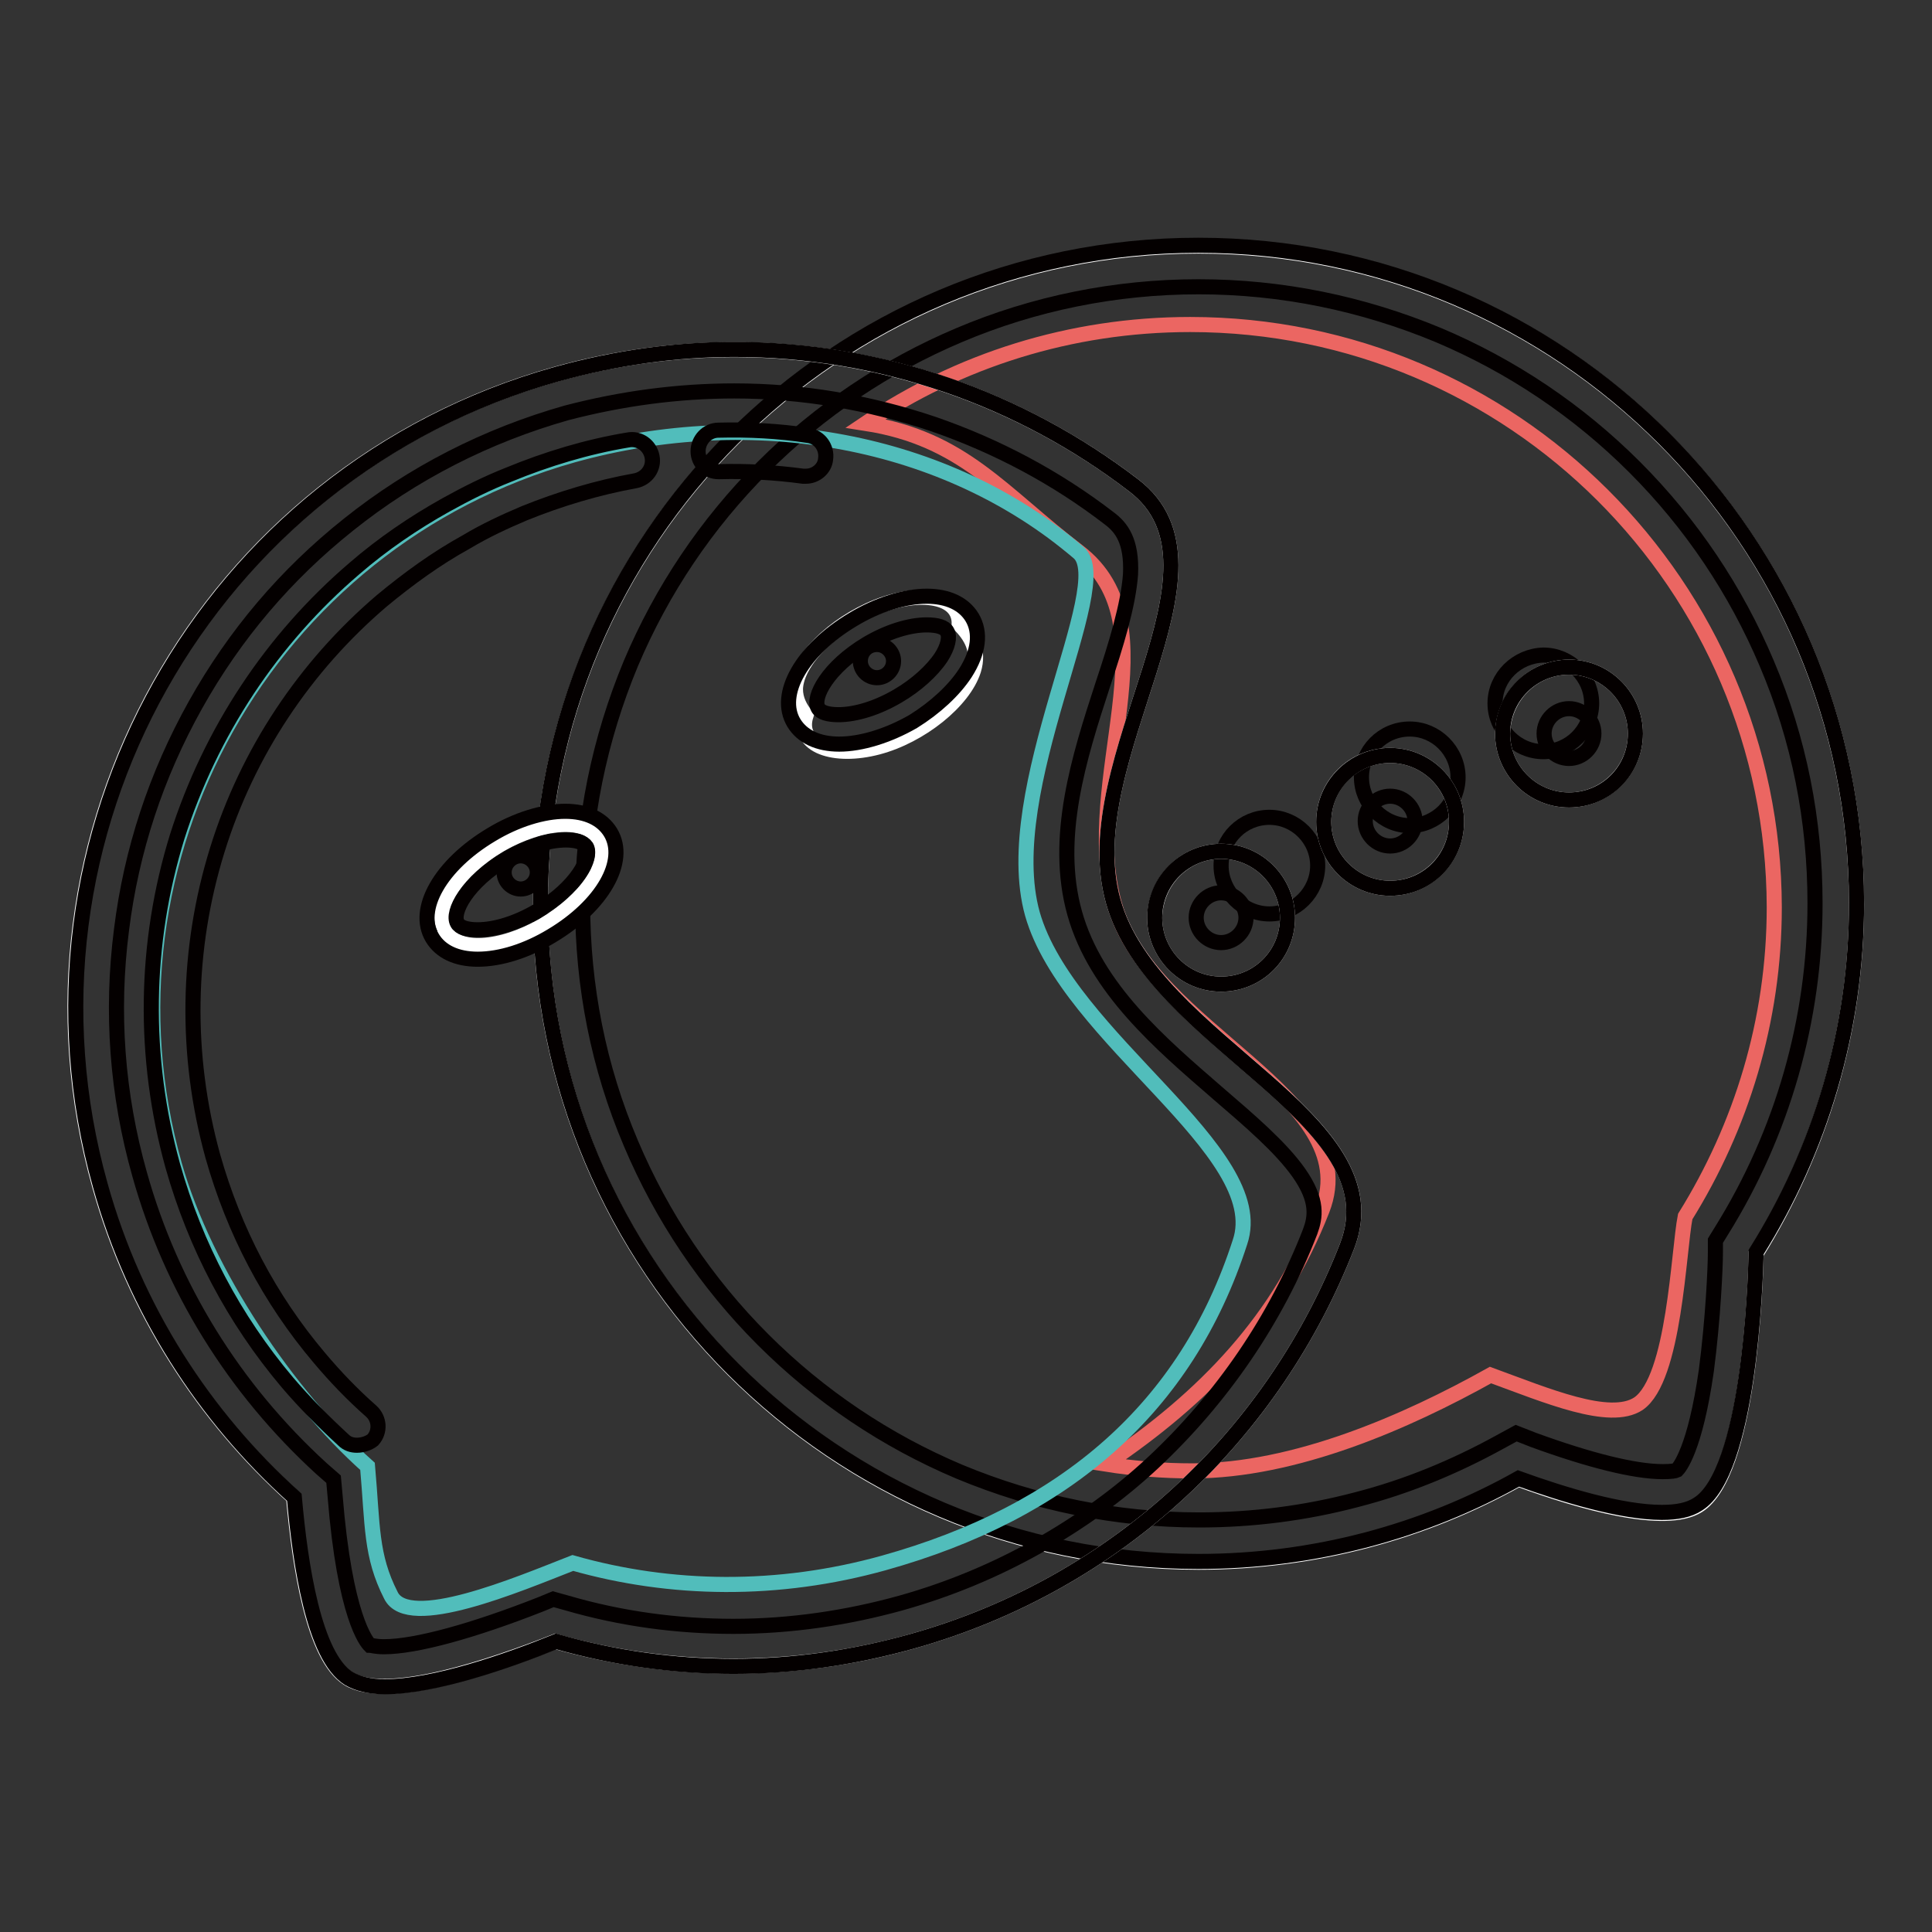
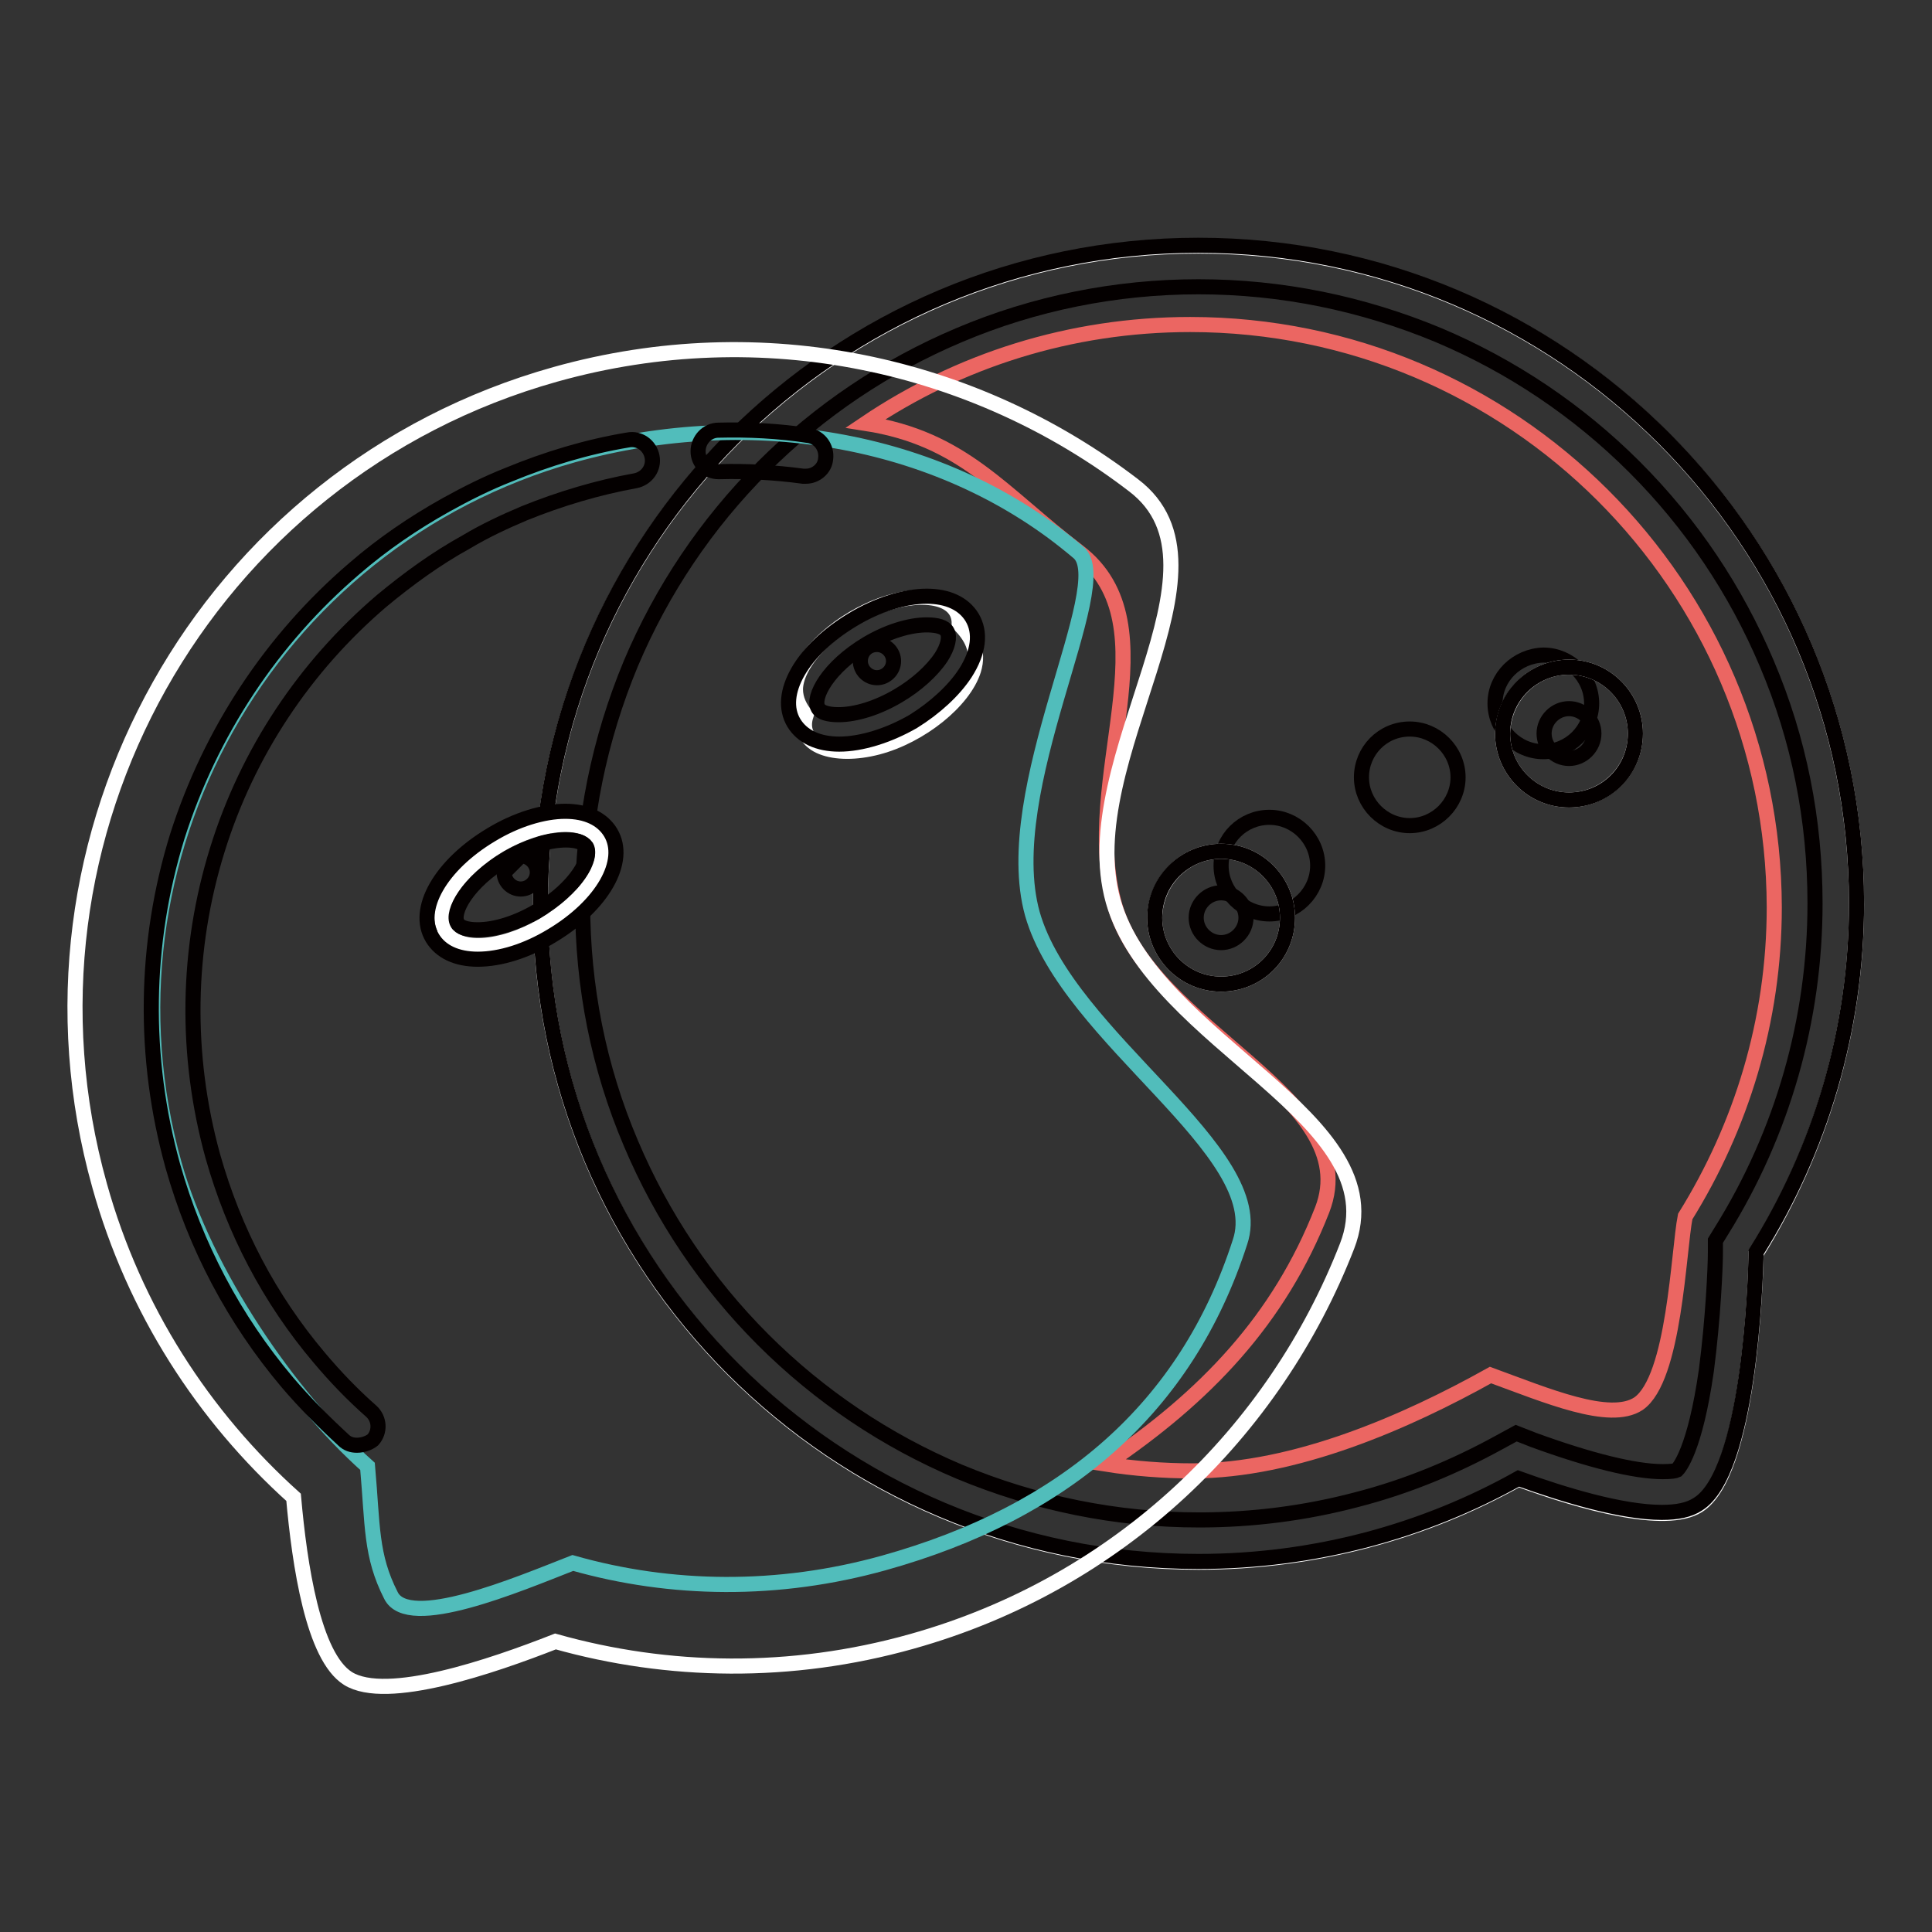
<svg xmlns="http://www.w3.org/2000/svg" version="1.1" x="0px" y="0px" viewBox="0 0 256 256" enable-background="new 0 0 256 256" xml:space="preserve">
  <rect x="0" y="0" width="256" height="256" fill="#333333" stroke="none" />
  <g>
    <path stroke-width="2" fill-opacity="0" stroke="#ffffff" d="M246,119.8c0-48.2-39-87.2-87.2-87.2s-87.2,39-87.2,87.2s39,87.2,87.2,87.2c15.4,0,29.9-4,42.4-11 c8.4,3.1,19.5,6.2,23.8,3.5c6.7-4.2,7.6-28.8,7.7-33.4C241.1,152.6,246,136.7,246,119.8L246,119.8z" />
    <path stroke-width="2" fill-opacity="0" stroke="#040000" d="M158.8,38c11,0,21.7,2.2,31.8,6.4c9.7,4.1,18.5,10,26,17.5c7.5,7.5,13.4,16.3,17.5,26 c4.3,10.1,6.4,20.8,6.4,31.8c0,15.4-4.3,30.4-12.4,43.4l-0.8,1.3l0,1.5c0,2-0.3,8.8-1.2,15.7c-1.5,10.5-3.6,12.9-3.9,13.2 c-0.2,0.1-0.7,0.2-1.9,0.2c-3.7,0-9.7-1.5-17.1-4.2l-2.3-0.9l-2.2,1.2c-6,3.3-12.3,5.9-18.9,7.6c-6.8,1.8-13.8,2.7-20.9,2.7 c-11,0-21.7-2.2-31.8-6.4c-9.7-4.1-18.5-10-26-17.5c-7.5-7.5-13.4-16.3-17.5-26c-4.3-10.1-6.4-20.8-6.4-31.8s2.2-21.7,6.4-31.8 c4.1-9.7,10-18.5,17.5-26c7.5-7.5,16.3-13.4,26-17.5C137,40.2,147.8,38,158.8,38 M158.8,32.5c-48.2,0-87.2,39-87.2,87.2 s39,87.2,87.2,87.2c15.4,0,29.9-4,42.4-11c6.1,2.2,13.7,4.5,19,4.5c2,0,3.6-0.3,4.8-1.1c6.7-4.2,7.6-28.8,7.7-33.4 c8.4-13.4,13.3-29.3,13.3-46.2C246,71.6,207,32.5,158.8,32.5L158.8,32.5z" />
    <path stroke-width="2" fill-opacity="0" stroke="#040000" d="M161.8,114.7c0,3.5,2.9,6.4,6.4,6.4c3.5,0,6.4-2.9,6.4-6.4c0,0,0,0,0,0c0-3.5-2.9-6.4-6.4-6.4 C164.7,108.3,161.8,111.1,161.8,114.7C161.8,114.7,161.8,114.7,161.8,114.7z" />
    <path stroke-width="2" fill-opacity="0" stroke="#040000" d="M180.4,103c0,3.5,2.9,6.4,6.4,6.4s6.4-2.9,6.4-6.4c0,0,0,0,0,0c0-3.5-2.9-6.4-6.4-6.4 C183.2,96.6,180.4,99.5,180.4,103C180.4,103,180.4,103,180.4,103z" />
    <path stroke-width="2" fill-opacity="0" stroke="#040000" d="M198.1,93.2c0,3.5,2.9,6.4,6.4,6.4c3.5,0,6.4-2.9,6.4-6.4c0,0,0,0,0,0c0-3.5-2.9-6.4-6.4-6.4 C201,86.9,198.1,89.7,198.1,93.2C198.1,93.2,198.1,93.2,198.1,93.2z" />
    <path stroke-width="2" fill-opacity="0" stroke="#eb6662" d="M157.7,43c-15.9,0-30.7,4.8-43,13.1c12.9,2,18,9.2,28.2,17c12.8,9.8,0.1,30.1,4.8,46.8 c4.7,16.7,33.3,25.4,27.5,40.4c-5.7,14.6-15.5,24.8-28.7,33.7c3.8,0.6,7.7,0.9,11.5,0.9c13.6,0,28.4-6.5,39.5-12.7 c7.4,2.7,15.8,6.3,19.6,3.8c4.8-3.3,5.3-20.3,6.2-24.8c7.4-11.9,11.8-25.9,11.8-41C235,77.6,200.4,43,157.7,43L157.7,43z" />
    <path stroke-width="2" fill-opacity="0" stroke="#ffffff" d="M147.5,119.4c-5.3-18.9,17.2-44.1,2.7-55.1c-21-16.1-49.1-22.4-76.6-14.7c-46.4,13-73.4,61.2-60.4,107.5 c4.6,16.5,13.8,30.6,25.7,41.3c0.8,9,2.6,21.1,7.2,24c5.1,3.2,19.1-1.6,27.5-4.9c14.9,4.2,31.2,4.5,47.2,0 c27.5-7.7,48.1-27.7,57.7-52.4C185.1,148.1,152.9,138.3,147.5,119.4L147.5,119.4z" />
-     <path stroke-width="2" fill-opacity="0" stroke="#040000" d="M97.3,51.8c9,0,17.8,1.5,26.4,4.4c8.4,2.9,16.3,7.1,23.3,12.5c1.6,1.2,3,3,2.8,7.4 c-0.3,4.1-1.9,9.3-3.7,14.7c-3.1,9.5-6.5,20.2-3.7,30.2c2.8,10,11.4,17.3,18.9,23.8c4.3,3.7,8.4,7.2,10.8,10.6 c2.6,3.7,2.2,5.9,1.5,7.8c-4.5,11.6-11.7,22.1-20.8,30.6c-4.6,4.3-9.8,8-15.3,11.1c-5.7,3.2-11.7,5.7-18.1,7.5 c-7.2,2-14.7,3.1-22.2,3.1c-7.5,0-14.9-1-22.1-3.1l-1.8-0.5l-1.7,0.7c-8.9,3.5-16.5,5.6-20.7,5.6c-1.2,0-1.7-0.2-1.9-0.2 c-0.4-0.4-3.3-3.7-4.6-19.8l-0.2-2.2l-1.6-1.4C31,184,22.7,170.6,18.5,155.6c-3-10.6-3.8-21.5-2.4-32.4c1.3-10.5,4.6-20.5,9.8-29.8 c5.2-9.3,12-17.3,20.3-23.9c8.5-6.8,18.3-11.8,28.9-14.8C82.4,52.8,89.8,51.8,97.3,51.8 M97.3,46.3c-7.8,0-15.7,1.1-23.6,3.3 c-46.4,13-73.4,61.2-60.4,107.5c4.6,16.5,13.8,30.6,25.7,41.3c0.8,9,2.6,21.1,7.2,24c1.2,0.7,2.8,1.1,4.8,1.1 c6.5,0,16.3-3.4,22.7-6c7.7,2.2,15.6,3.3,23.5,3.3c7.8,0,15.7-1.1,23.6-3.3c27.5-7.7,48.1-27.7,57.7-52.4c6.6-17-25.7-26.8-31-45.7 c-5.3-18.9,17.2-44.1,2.7-55.1C135.2,52.8,116.7,46.3,97.3,46.3L97.3,46.3z" />
    <path stroke-width="2" fill-opacity="0" stroke="#51bdbb" d="M136.8,121.1c-4.6-16.5,11.1-43.7,6.1-47.9c-17.6-15-43-19.6-67-12.9c-40.5,11.4-64.2,53.5-52.8,94 c4.1,14.5,15.2,30.7,25.6,40c0.7,7.9,0.4,11.8,3.1,17.1c2.3,4.7,16.7-1.4,24.1-4.3c13,3.7,27.2,3.9,41.2,0 c24-6.7,40.1-20.5,47.2-42.5C168.4,152.6,141.5,137.6,136.8,121.1L136.8,121.1z" />
    <path stroke-width="2" fill-opacity="0" stroke="#ffffff" d="M59,123.3c1.5,2.9,7.3,2.6,13-0.7c5.6-3.3,9-8.2,7.5-11.1c-0.1-0.1-0.1-0.2-0.2-0.3 c-1.6-2.9-7.4-2.5-13,0.7c-5.6,3.3-8.9,8.3-7.4,11.1C58.9,123.2,58.9,123.2,59,123.3z" />
    <path stroke-width="2" fill-opacity="0" stroke="#040000" d="M63.3,127.1c-2.8,0-4.9-1-6-2.8c-2.3-3.8,1.1-9.7,7.8-13.7c3.3-2,6.9-3.1,9.8-3.1c2.8,0,4.9,1,6,2.8 c2.3,3.8-1.1,9.7-7.8,13.7C69.8,126,66.3,127.1,63.3,127.1z M75,111.3c-2.3,0-5.2,0.9-7.9,2.5c-5.2,3.1-7.3,7.1-6.5,8.5 c0.3,0.6,1.3,0.9,2.7,0.9c2.3,0,5.2-0.9,7.9-2.5c5.2-3.1,7.3-7.1,6.5-8.5C77.3,111.6,76.3,111.3,75,111.3z" />
-     <path stroke-width="2" fill-opacity="0" stroke="#040000" d="M66.8,115.6c0,1.2,1,2.2,2.2,2.2s2.2-1,2.2-2.2c0-1.2-1-2.2-2.2-2.2S66.8,114.4,66.8,115.6z" />
+     <path stroke-width="2" fill-opacity="0" stroke="#040000" d="M66.8,115.6c0,1.2,1,2.2,2.2,2.2s2.2-1,2.2-2.2c0-1.2-1-2.2-2.2-2.2z" />
    <path stroke-width="2" fill-opacity="0" stroke="#ffffff" d="M106.8,94.8c-1.3,4.1,3.8,5.7,9.5,4.2c5.7-1.5,11.4-6.1,12.7-10.2c0.8-2.6-0.3-4.5-1.9-6.1 c0.1-3.7-5-4.6-10.9-2.3c-5.8,2.3-10.7,7.2-10.8,10.9C105.4,92.7,106,93.8,106.8,94.8z" />
    <path stroke-width="2" fill-opacity="0" stroke="#040000" d="M111.2,98.6c-2.8,0-4.9-1-6-2.8c-2.3-3.8,1.1-9.7,7.8-13.7c3.3-2,6.9-3.1,9.8-3.1c2.8,0,4.9,1,6,2.8 c1.2,2,0.9,4.6-0.9,7.4c-1.5,2.3-4,4.6-6.9,6.4C117.7,97.5,114.1,98.6,111.2,98.6L111.2,98.6z M122.8,82.8c-2.3,0-5.2,0.9-7.9,2.5 c-5.2,3.1-7.3,7.1-6.5,8.5c0.3,0.6,1.3,0.9,2.7,0.9c2.3,0,5.2-0.9,7.9-2.5c2.4-1.4,4.5-3.3,5.7-5.1c0.9-1.4,1.2-2.7,0.8-3.4 C125.2,83.1,124.2,82.8,122.8,82.8z" />
    <path stroke-width="2" fill-opacity="0" stroke="#040000" d="M114,87.6c0,1.2,1,2.2,2.2,2.2c1.2,0,2.2-1,2.2-2.2c0-1.2-1-2.2-2.2-2.2C114.9,85.4,114,86.4,114,87.6z" />
    <path stroke-width="2" fill-opacity="0" stroke="#ffffff" d="M153,121.6c0,4.8,3.9,8.8,8.8,8.8s8.8-3.9,8.8-8.8c0,0,0,0,0,0c0-4.8-3.9-8.8-8.8-8.8 C157,112.8,153.1,116.7,153,121.6C153,121.6,153,121.6,153,121.6z" />
    <path stroke-width="2" fill-opacity="0" stroke="#040000" d="M161.8,118.3c1.8,0,3.3,1.5,3.3,3.3c0,1.8-1.5,3.3-3.3,3.3c-1.8,0-3.3-1.5-3.3-3.3 C158.5,119.8,160,118.3,161.8,118.3 M161.8,112.8c-4.8,0-8.8,3.9-8.8,8.8c0,4.8,3.9,8.8,8.8,8.8s8.8-3.9,8.8-8.8 C170.6,116.8,166.7,112.8,161.8,112.8z" />
-     <path stroke-width="2" fill-opacity="0" stroke="#ffffff" d="M175.4,108.9c0,4.8,3.9,8.8,8.8,8.8c4.8,0,8.8-3.9,8.8-8.8c0,0,0,0,0,0c0-4.8-3.9-8.8-8.8-8.8 C179.3,100.1,175.4,104,175.4,108.9C175.4,108.8,175.4,108.8,175.4,108.9z" />
-     <path stroke-width="2" fill-opacity="0" stroke="#040000" d="M184.2,105.5c1.8,0,3.3,1.5,3.3,3.3c0,1.8-1.5,3.3-3.3,3.3c-1.8,0-3.3-1.5-3.3-3.3 C180.9,107,182.4,105.5,184.2,105.5 M184.2,100.1c-4.8,0-8.8,3.9-8.8,8.8c0,4.8,3.9,8.8,8.8,8.8s8.8-3.9,8.8-8.8 C193,104,189,100.1,184.2,100.1z" />
    <path stroke-width="2" fill-opacity="0" stroke="#ffffff" d="M199.1,97.2c0,4.8,3.9,8.8,8.8,8.8c4.8,0,8.8-3.9,8.8-8.8c0-4.8-3.9-8.8-8.8-8.8 C203.1,88.4,199.2,92.3,199.1,97.2C199.1,97.2,199.1,97.2,199.1,97.2L199.1,97.2z" />
    <path stroke-width="2" fill-opacity="0" stroke="#040000" d="M207.9,93.9c1.8,0,3.3,1.5,3.3,3.3s-1.5,3.3-3.3,3.3s-3.3-1.5-3.3-3.3S206.1,93.9,207.9,93.9 M207.9,88.4 c-4.8,0-8.8,3.9-8.8,8.8c0,4.8,3.9,8.8,8.8,8.8s8.8-3.9,8.8-8.8C216.7,92.4,212.8,88.4,207.9,88.4z" />
    <path stroke-width="2" fill-opacity="0" stroke="#040000" d="M47.3,191.5c-0.7,0-1.3-0.2-1.8-0.7c-2.6-2.4-5.1-4.9-7.4-7.6c-7.1-8.4-12.2-18.1-15.2-28.7 c-4-14.4-3.8-29.5,0.6-43.7C27.9,97,36,84.7,47,75.3c3.7-3.2,7.8-6,12.1-8.4c2.7-1.5,5.5-2.9,8.3-4c5.1-2.1,10.4-3.7,15.8-4.6 c1.5-0.3,2.9,0.7,3.2,2.2c0.3,1.5-0.7,2.9-2.2,3.2c-5,0.9-10,2.4-14.7,4.3c-2.6,1.1-5.2,2.3-7.7,3.8c-4,2.2-7.7,4.9-11.2,7.8 c-10.2,8.7-17.8,20.1-21.8,33c-4.1,13.2-4.3,27.2-0.6,40.6c2.8,9.9,7.5,18.9,14.1,26.7c2.1,2.5,4.4,4.9,6.9,7.1 c1.1,1,1.2,2.7,0.2,3.8C48.9,191.2,48.1,191.5,47.3,191.5L47.3,191.5z M106.8,63.1c-0.1,0-0.2,0-0.4,0c-3.7-0.5-7.4-0.7-11.1-0.6 l-0.1,0c-1.5,0-2.7-1.2-2.7-2.7c0-1.5,1.2-2.8,2.7-2.8c4-0.1,8,0.1,11.9,0.7c1.5,0.2,2.5,1.6,2.3,3.1 C109.3,62.1,108.1,63.1,106.8,63.1z" />
  </g>
</svg>